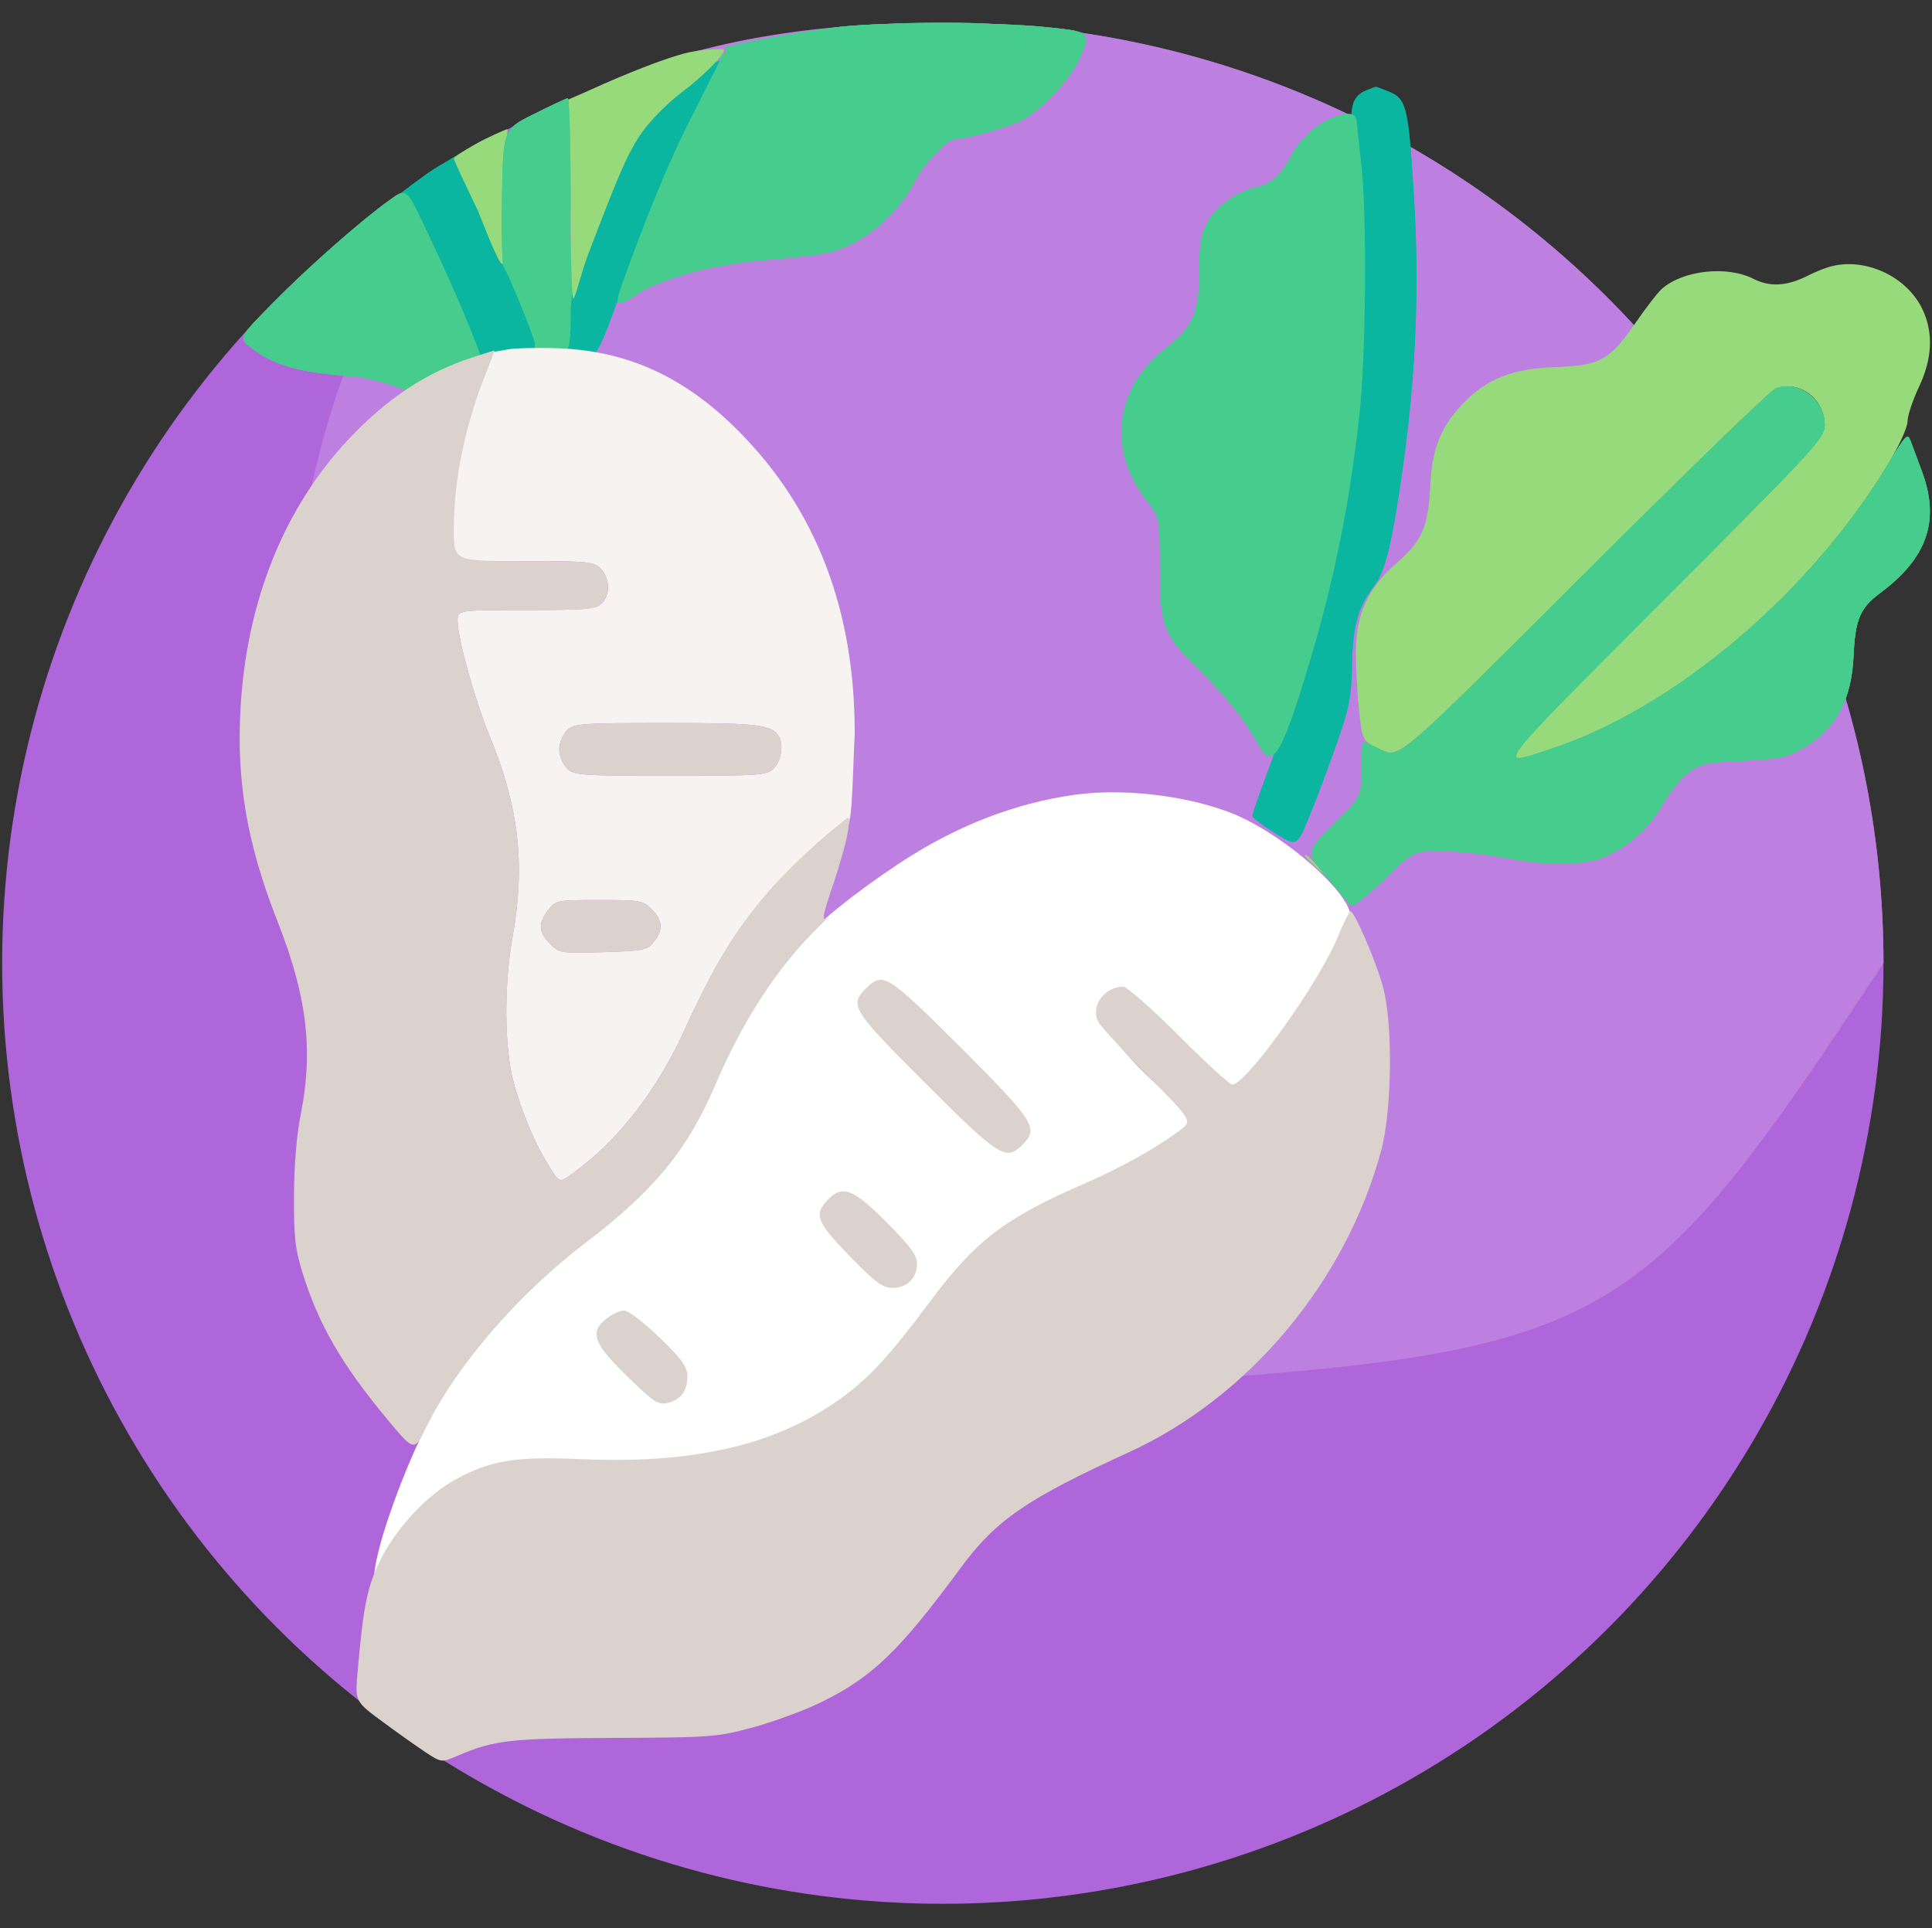
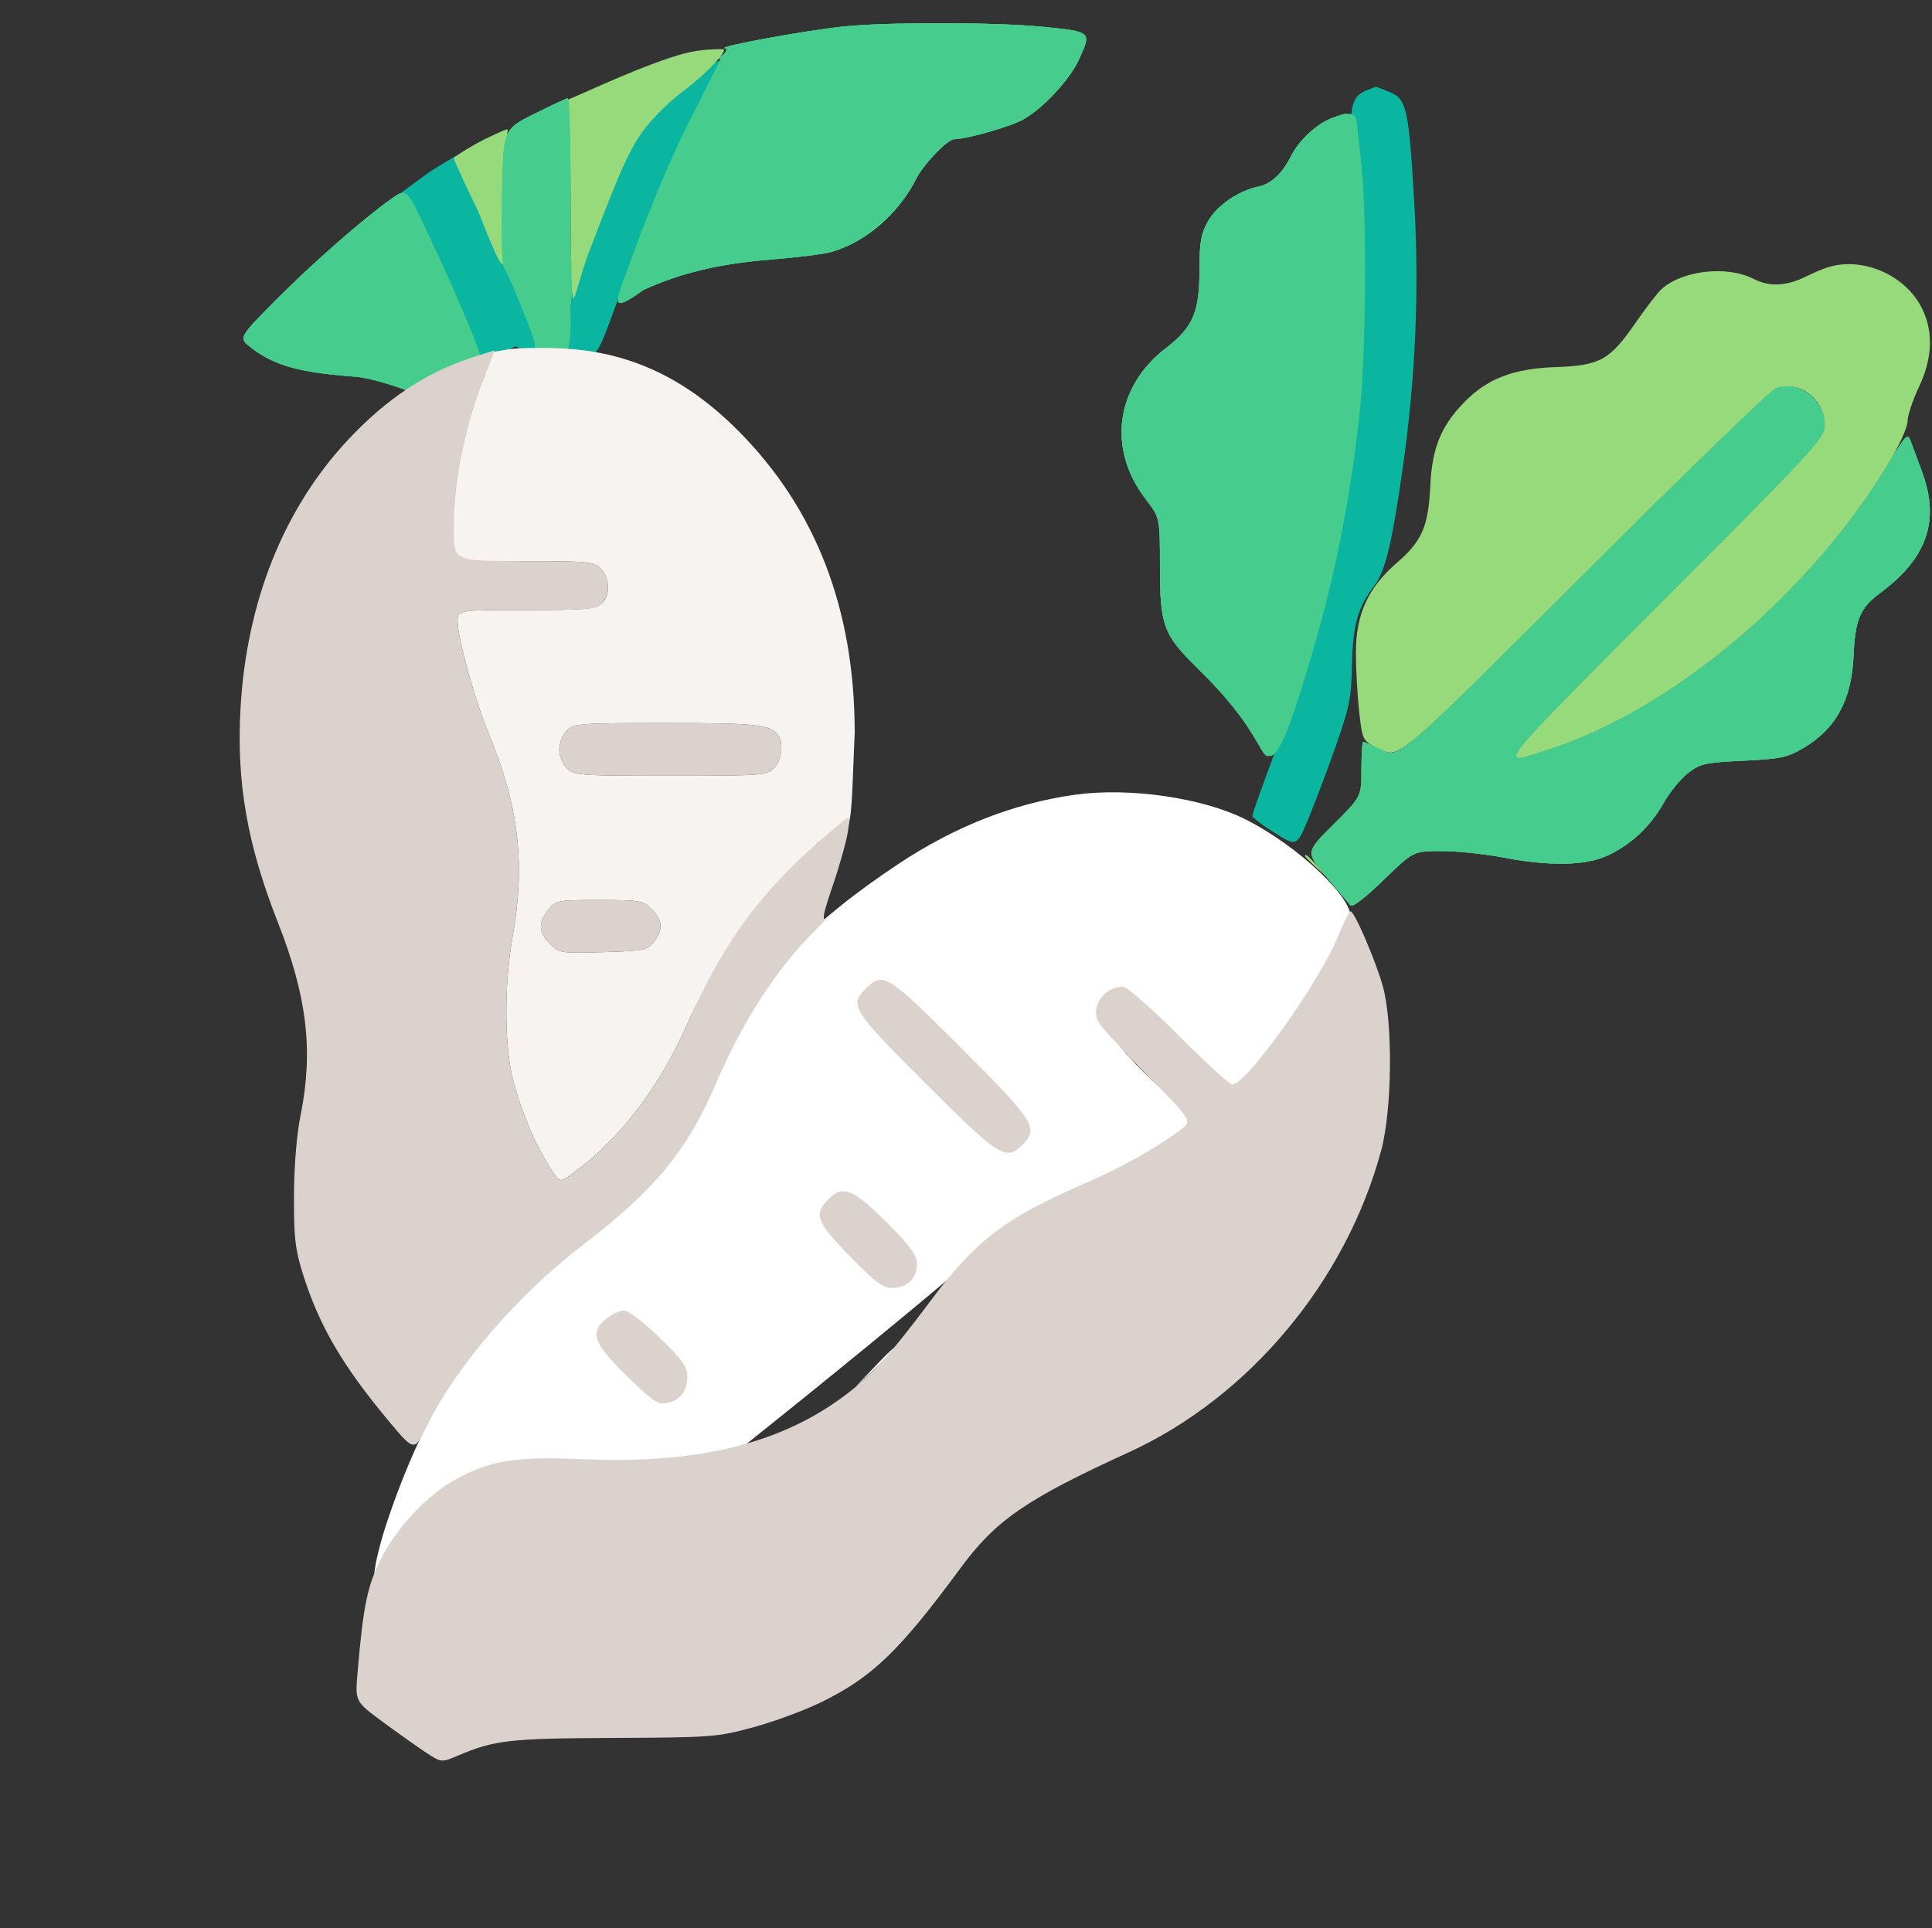
<svg xmlns="http://www.w3.org/2000/svg" width="513" height="512" viewBox="0 0 513 512" fill="none">
  <rect x="0" y="0" width="513" height="512" fill="#333333" stroke="none" />
  <g clip-path="url(#clip0_6_32)">
-     <circle cx="250.346" cy="255.773" r="249.773" fill="#AF66DA" />
-     <path d="M500.119 255.773C433.765 356.101 428.335 359.359 290.416 368.047C155.755 343.07 149.239 332.21 74.307 222.526C74.307 84.581 112.401 6 250.346 6C388.292 6 500.119 117.827 500.119 255.773Z" fill="#BD80E1" />
-     <path fill-rule="evenodd" clip-rule="evenodd" d="M185.612 20.791C170.419 34.07 167.224 38.817 160.096 58.702C155.299 72.081 153.744 75.731 152.515 76.491C151.957 76.836 151.5 80.419 151.5 84.454C151.5 91.79 151.5 91.79 155.418 92.164C159.336 92.537 159.336 92.537 164.078 79.519C170.045 63.137 178 44.132 185.524 28.287C188.732 21.529 191.277 16.018 191.179 16.041C191.08 16.063 188.575 18.2 185.612 20.791ZM362.742 24.034C358.896 25.58 358.139 28.806 359.434 38.144C360.07 42.74 360.86 54.6 361.188 64.5C362.659 108.86 354.28 157.723 337.546 202.376C334.771 209.783 332.52 216.215 332.545 216.671C332.57 217.127 335.226 219.145 338.446 221.155C344.303 224.81 344.303 224.81 347.336 217.582C349.005 213.607 352.264 204.987 354.578 198.427C358.318 187.825 358.809 185.389 358.999 176.5C359.226 165.859 360.539 161.259 365.031 155.371C367.84 151.688 369.71 143.846 372.511 124C375.876 100.164 376.876 77.007 375.534 54C374.061 28.747 373.524 26.326 368.973 24.424C367.098 23.641 365.437 23.029 365.282 23.063C365.127 23.098 363.984 23.535 362.742 24.034ZM113.4 46.142C110.98 47.871 108.875 49.383 108.723 49.502C108.571 49.622 111.532 56.421 115.302 64.61C119.073 72.8 123.447 82.582 125.021 86.35C127.885 93.199 127.729 95.933 131.286 95.345C133.243 95.021 136.606 94.374 137.706 94.361C142.442 94.297 141.812 90.737 137.706 80.901C130.882 64.551 120.245 43 118.999 43C118.34 43 115.82 44.414 113.4 46.142Z" fill="#0AB69F" />
    <path fill-rule="evenodd" clip-rule="evenodd" d="M223.5 7.089C213.058 8.243 190.917 12.306 192.391 12.797C193.219 13.073 193.031 13.672 191.803 14.675C190.811 15.485 190.539 15.878 191.197 15.548C191.855 15.218 189.675 20.697 186.351 27.724C179.415 42.389 170.941 62.264 167.186 72.674C164.605 79.827 164.605 79.827 170.976 76.938C180.903 72.437 190.91 70.05 204.5 68.942C211.375 68.382 218.575 67.493 220.5 66.968C229.702 64.455 238.558 56.864 243.321 47.405C245.201 43.671 251.555 37.025 253.285 36.983C257.025 36.892 268.591 33.551 271.921 31.599C277.319 28.436 284.128 21.032 286.554 15.69C289.851 8.427 289.855 8.43 277.191 7.146C264.499 5.86 234.905 5.828 223.5 7.089ZM141.792 30.279C133.584 34.375 133.584 34.375 133.292 52.24C133.131 62.066 133.327 70.43 133.726 70.829C134.688 71.787 142.398 90.767 141.993 91.179C141.82 91.356 143.889 91.503 146.589 91.507C151.5 91.515 151.5 91.515 151.5 84.457C151.5 80.196 151.995 76.866 152.75 76.053C153.75 74.976 153.75 74.848 152.75 75.412C151.764 75.969 151.5 70.816 151.5 51.059C151.5 37.277 151.162 26.041 150.75 26.092C150.338 26.142 146.306 28.027 141.792 30.279ZM353.747 31.332C349.745 32.784 344.956 37.194 342.848 41.368C340.436 46.143 337.571 48.829 334.124 49.546C328.811 50.652 323.094 54.599 320.739 58.788C318.903 62.055 318.5 64.319 318.5 71.366C318.5 82.907 316.828 86.861 309.596 92.426C296.17 102.757 293.973 119.194 304.228 132.577C308 137.5 308 137.5 308 150.5C308 166.111 308.912 168.565 318.034 177.5C325.491 184.804 330.29 190.81 334.196 197.73C337.148 202.96 337.148 202.96 342.827 185.23C351.335 158.669 355.994 136.98 358.984 110C360.708 94.454 360.988 56.903 359.479 43.736C358.927 38.915 358.383 33.853 358.27 32.486C358.038 29.69 358.176 29.725 353.747 31.332ZM103.445 53.134C95.69 58.717 82.314 70.509 72.648 80.284C63.296 89.743 63.296 89.743 66.839 92.445C72.865 97.041 79.437 98.893 93.535 99.966C100.737 100.514 107.082 101.242 107.635 101.583C108.187 101.925 111.196 100.863 114.32 99.223C117.444 97.583 121.67 95.708 123.71 95.056C127.42 93.871 127.42 93.871 125.381 88.686C122.557 81.503 118.483 72.314 112.757 60.217C107.89 49.935 107.89 49.935 103.445 53.134ZM471.5 103.128C470.125 103.651 447.077 125.983 420.282 152.754C371.563 201.429 371.563 201.429 367.005 199.215C364.498 197.997 362.234 197 361.973 197C361.713 197 361.5 200.274 361.5 204.275C361.5 211.55 361.5 211.55 354.09 218.911C346.679 226.272 346.679 226.272 352.221 232.886C355.268 236.524 358.147 239.921 358.618 240.437C359.125 240.992 362.683 238.249 367.372 233.687C375.27 226 375.27 226 382.754 226C386.87 226 394.234 226.768 399.119 227.706C411.217 230.03 420.789 229.896 426.551 227.322C432.839 224.513 438.148 219.594 441.716 213.271C443.376 210.33 446.325 206.71 448.269 205.227C451.482 202.776 452.812 202.484 462.906 202.004C472.692 201.54 474.569 201.15 478.721 198.716C487.461 193.594 491.649 185.952 492.17 174.172C492.596 164.533 493.907 161.42 499.191 157.505C511.711 148.226 515.163 138.267 510.357 125.288C509.179 122.104 507.819 118.432 507.335 117.127C506.524 114.938 506.07 115.396 501.474 123.043C480.849 157.359 444.626 188.033 412 198.809C396.906 203.794 395.388 205.81 441.75 159.317C482.686 118.265 484.5 116.289 484.5 112.739C484.5 106.093 477.434 100.869 471.5 103.128Z" fill="#46CC8D" />
    <path fill-rule="evenodd" clip-rule="evenodd" d="M182.829 20.499C167.636 33.778 165.005 39.035 157.877 58.92C153.08 72.299 153.744 75.731 152.515 76.491C151.957 76.836 151.5 80.419 151.5 84.454C149.662 93.267 150.666 94.643 154.584 95.017C158.502 95.39 159.336 92.537 164.078 79.519C170.045 63.137 178 44.132 185.524 28.287C188.732 21.529 191.277 16.018 191.179 16.041C191.08 16.063 185.792 17.908 182.829 20.499ZM362.742 24.034C358.896 25.58 358.139 28.806 359.434 38.144C360.07 42.74 360.86 54.6 361.188 64.5C362.659 108.86 354.28 157.723 337.546 202.376C334.771 209.783 332.52 216.215 332.545 216.671C332.57 217.127 335.226 219.145 338.446 221.155C344.303 224.81 344.303 224.81 347.336 217.582C349.005 213.607 352.264 204.987 354.578 198.427C358.318 187.825 358.809 185.389 358.999 176.5C359.226 165.859 360.539 161.259 365.031 155.371C367.84 151.688 369.71 143.846 372.511 124C375.876 100.164 376.876 77.007 375.534 54C374.061 28.747 373.524 26.326 368.973 24.424C367.098 23.641 365.437 23.029 365.282 23.063C365.127 23.098 363.984 23.535 362.742 24.034ZM113.4 46.142C110.98 47.871 103.168 53.716 105.581 51.811C102.512 54.234 109.63 56.857 113.4 65.046C117.171 73.236 120.633 83.373 122.207 87.141C125.071 93.99 125.104 97.136 128.661 96.548C130.618 96.224 135.9 92.01 137 91.996C143.755 96.111 144.799 90.524 140.693 80.688C133.869 64.338 126.409 39.232 125.163 39.232C124.504 39.232 115.82 44.414 113.4 46.142Z" fill="#0AB69F" />
    <path fill-rule="evenodd" clip-rule="evenodd" d="M181.455 14.261C171.277 17.076 157.068 23.82 151.5 26.17C147.25 27.963 151.5 25.929 151.5 51.023C151.5 65.923 151.747 79.624 152.29 79.288C152.793 78.978 154.57 71.728 156.089 67.744C164.615 45.371 166.844 40.327 170.524 35.081C172.813 31.818 177.57 27.071 181.455 24.173C187.693 19.52 193.853 12.913 191.818 13.059C191.368 13.091 186.405 12.892 181.455 14.261ZM126.25 38.263C123.088 40.031 120.5 41.761 120.5 42.106C120.5 42.451 123.414 48.755 126.975 56.116C136.422 80.134 133.451 69.5 133.475 52.25C133.489 42.763 135.13 34.296 134.718 34.308C134.306 34.321 129.412 36.494 126.25 38.263ZM485.494 70.934C484.115 71.354 481.64 72.38 479.994 73.215C474.479 76.011 469.949 76.27 465.576 74.039C458.538 70.448 446.725 71.78 441.177 76.788C440.134 77.73 437.026 81.759 434.271 85.742C427.417 95.651 424.88 97.054 413.054 97.48C401.717 97.889 394.892 100.533 388.698 106.915C382.595 113.204 380.247 119.019 379.781 129C379.278 139.771 377.591 143.677 370.971 149.392C363.194 156.106 359.992 163.158 360.026 173.5C360.041 177.9 360.44 184.94 360.914 189.144C361.775 196.787 361.775 196.787 366.689 199.089C371.602 201.39 371.602 201.39 420.301 152.741C447.086 125.984 470.148 103.667 471.551 103.147C477.707 100.864 484.5 105.928 484.5 112.8C484.5 116.269 482.429 118.523 441.75 159.317C395.388 205.81 396.906 203.794 412 198.809C444.642 188.028 480.848 157.361 501.496 123.007C504.271 118.39 506.5 113.455 506.5 111.93C506.5 110.417 507.85 106.327 509.499 102.84C513.041 95.354 513.408 88.595 510.607 82.429C506.471 73.322 494.961 68.054 485.494 70.934ZM144.262 91.707C145.506 91.946 147.306 91.937 148.262 91.687C149.218 91.437 148.2 91.241 146 91.252C143.8 91.263 143.018 91.468 144.262 91.707ZM346.5 227.313C346.5 227.485 347.962 228.948 349.75 230.563C353 233.5 353 233.5 350.063 230.25C347.325 227.221 346.5 226.54 346.5 227.313Z" fill="#97DA7B" />
    <path fill-rule="evenodd" clip-rule="evenodd" d="M223.5 7.089C213.058 8.243 190.917 12.306 192.391 12.797C193.219 13.073 193.031 13.672 191.803 14.675C190.811 15.485 190.539 15.878 191.197 15.548C191.855 15.218 189.675 20.697 186.351 27.724C179.415 42.389 170.941 62.264 167.186 72.674C164.605 79.827 164.605 79.827 170.976 76.938C180.903 72.437 190.91 70.05 204.5 68.942C211.375 68.382 218.575 67.493 220.5 66.968C229.702 64.455 238.558 56.864 243.321 47.405C245.201 43.671 251.555 37.025 253.285 36.983C257.025 36.892 268.591 33.551 271.921 31.599C277.319 28.436 284.128 21.032 286.554 15.69C289.851 8.427 289.855 8.43 277.191 7.146C264.499 5.86 234.905 5.828 223.5 7.089ZM141.792 30.279C133.584 34.375 133.584 34.375 133.292 52.24C133.131 62.066 133.327 70.43 133.726 70.829C134.688 71.787 142.398 90.767 141.993 91.179C141.792 95.441 143.69 95.437 146.39 95.441C151.301 95.449 151.5 91.515 151.5 84.457C151.5 80.196 150.995 76.866 151.75 76.053C151.75 74.976 151.75 74.848 150.75 75.412C149.764 75.969 151.5 70.816 151.5 51.059C151.5 37.277 151.162 26.041 150.75 26.092C150.338 26.142 146.306 28.027 141.792 30.279ZM353.747 31.332C349.745 32.784 344.956 37.194 342.848 41.368C340.436 46.143 337.571 48.829 334.124 49.546C328.811 50.652 323.094 54.599 320.739 58.788C318.903 62.055 318.5 64.319 318.5 71.366C318.5 82.907 316.828 86.861 309.596 92.426C296.17 102.757 293.973 119.194 304.228 132.577C308 137.5 308 137.5 308 150.5C308 166.111 308.912 168.565 318.034 177.5C325.491 184.804 330.29 190.81 334.196 197.73C337.148 202.96 337.148 202.96 342.827 185.23C351.335 158.669 355.994 136.98 358.984 110C360.708 94.454 360.988 56.903 359.479 43.736C358.927 38.915 358.383 33.853 358.27 32.486C358.038 29.69 358.176 29.725 353.747 31.332ZM103.445 53.134C95.69 58.717 82.314 70.509 72.648 80.284C63.296 89.743 63.296 89.743 66.839 92.445C72.865 97.041 79.437 98.893 93.535 99.966C100.737 100.514 112.204 105.292 112.757 105.633C113.309 105.975 113.713 104.519 116.837 102.879C119.961 101.239 123.341 98.304 125.381 97.652C129.091 96.467 127.42 93.871 125.381 88.686C122.557 81.503 118.483 72.314 112.757 60.217C107.89 49.935 107.89 49.935 103.445 53.134ZM471.5 103.128C470.125 103.651 447.077 125.983 420.282 152.754C371.563 201.429 371.563 201.429 367.005 199.215C364.498 197.997 362.234 197 361.973 197C361.713 197 361.5 200.274 361.5 204.275C361.5 211.55 361.5 211.55 354.09 218.911C346.679 226.272 346.679 226.272 352.221 232.886C355.268 236.524 358.147 239.921 358.618 240.437C359.125 240.992 362.683 238.249 367.372 233.687C375.27 226 375.27 226 382.754 226C386.87 226 394.234 226.768 399.119 227.706C411.217 230.03 420.789 229.896 426.551 227.322C432.839 224.513 438.148 219.594 441.716 213.271C443.376 210.33 446.325 206.71 448.269 205.227C451.482 202.776 452.812 202.484 462.906 202.004C472.692 201.54 474.569 201.15 478.721 198.716C487.461 193.594 491.649 185.952 492.17 174.172C492.596 164.533 493.907 161.42 499.191 157.505C511.711 148.226 515.163 138.267 510.357 125.288C509.179 122.104 507.819 118.432 507.335 117.127C506.524 114.938 506.07 115.396 501.474 123.043C480.849 157.359 444.626 188.033 412 198.809C396.906 203.794 395.388 205.81 441.75 159.317C482.686 118.265 484.5 116.289 484.5 112.739C484.5 106.093 477.434 100.869 471.5 103.128Z" fill="#46CC8D" />
    <path fill-rule="evenodd" clip-rule="evenodd" d="M134.653 92.816C128.824 94.007 127.623 92.816 128.824 99.5C124.209 110.657 118.466 123.466 117.86 136.486C112.765 150.736 120.209 149 138.855 149C156.167 149 157.643 149.143 159.5 151C161.999 153.499 162.084 158.161 159.671 160.345C158.111 161.757 155.176 162 139.671 162C121.5 162 121.5 162 121.5 164.891C121.5 169.474 126.135 186.095 130.052 195.558C137.772 214.208 139.538 229.718 136.108 248.741C133.757 261.78 133.909 278.584 136.461 287.695C138.818 296.109 142.11 303.838 145.884 309.816C148.577 314.082 148.577 314.082 151.69 311.865C164.244 302.925 174.89 289.116 182.501 271.898C191.622 251.266 205.5 237.301 217.173 223.681C226.947 221.487 225.67 223.681 226.947 194.5C226.929 161.769 216.644 135.114 196.046 114.414C181.765 100.063 166.516 93.098 148 92.471C142.5 92.284 136.494 92.44 134.653 92.816ZM150.5 194C149.389 195.111 148.5 197.333 148.5 199C148.5 200.667 149.389 202.889 150.5 204C152.395 205.895 153.833 206 178 206C202.167 206 203.605 205.895 205.5 204C207.489 202.011 208.137 197.5 206.735 195.4C204.737 192.408 201.179 192 177.066 192C153.833 192 152.391 192.109 150.5 194ZM145.573 241.635C142.832 245.119 142.958 247.549 146.04 250.631C148.512 253.103 148.886 253.161 160.13 252.835C170.859 252.524 171.817 252.332 173.59 250.139C176.156 246.968 175.995 244.404 173.045 241.455C170.725 239.134 169.966 239 159.118 239C147.915 239 147.596 239.062 145.573 241.635ZM255 278C264.338 287.35 272.203 295 272.478 295C272.753 295 265.338 287.35 256 278C246.662 268.65 238.797 261 238.522 261C238.247 261 245.662 268.65 255 278ZM313 275C320.134 282.15 326.196 288 326.471 288C326.746 288 321.134 282.15 314 275C306.866 267.85 300.804 262 300.529 262C300.254 262 305.866 267.85 313 275ZM245 288C254.338 297.35 262.203 305 262.478 305C262.753 305 255.338 297.35 246 288C236.662 278.65 228.797 271 228.522 271C228.247 271 235.662 278.65 245 288ZM330.446 284.75C327 288.5 327 288.5 330.75 285.054C332.813 283.158 334.5 281.471 334.5 281.304C334.5 280.54 333.654 281.26 330.446 284.75ZM169.953 318.25C166 322.5 166 322.5 170.25 318.547C174.202 314.871 174.96 314 174.203 314C174.04 314 172.127 315.913 169.953 318.25ZM218.5 327.275C218.5 327.426 221.988 330.914 226.25 335.025C234 342.5 234 342.5 226.525 334.75C219.582 327.552 218.5 326.544 218.5 327.275ZM139.471 343.75C133 350.5 133 350.5 139.75 344.029C143.463 340.47 146.5 337.432 146.5 337.279C146.5 336.543 145.482 337.48 139.471 343.75ZM165 365C168.82 368.85 172.171 372 172.446 372C172.721 372 169.82 368.85 166 365C162.18 361.15 158.829 358 158.554 358C158.279 358 161.18 361.15 165 365ZM231.466 363.75C226 369.5 226 369.5 231.75 364.034C234.912 361.028 237.5 358.44 237.5 358.284C237.5 357.542 236.544 358.408 231.466 363.75ZM182.421 366.249C182.123 368.399 182.276 369.624 182.779 369.121C183.262 368.638 183.495 366.951 183.298 365.372C182.968 362.728 182.899 362.798 182.421 366.249ZM141.75 386.716C143.262 386.945 145.738 386.945 147.25 386.716C148.762 386.487 147.525 386.3 144.5 386.3C141.475 386.3 140.238 386.487 141.75 386.716ZM159.25 387.737C162.137 387.939 166.863 387.939 169.75 387.737C172.637 387.535 170.275 387.37 164.5 387.37C158.725 387.37 156.363 387.535 159.25 387.737Z" fill="#F7F3F1" />
    <path fill-rule="evenodd" clip-rule="evenodd" d="M223.5 7.089C213.058 8.243 190.917 12.306 192.391 12.797C193.219 13.073 193.031 13.672 191.803 14.675C190.811 15.485 190.539 15.878 191.197 15.548C191.855 15.218 188.675 20.697 185.351 27.724C177.415 42.389 169.941 62.264 166.186 72.674C163.605 79.827 161.605 83.827 170.976 76.938C180.903 72.437 190.91 70.05 204.5 68.942C211.375 68.382 218.575 67.493 220.5 66.968C229.702 64.455 238.558 56.864 243.321 47.405C245.201 43.671 251.555 37.025 253.285 36.983C257.025 36.892 268.591 33.551 271.921 31.599C277.319 28.436 284.128 21.032 286.554 15.69C289.851 8.427 289.855 8.43 277.191 7.146C264.499 5.86 234.905 5.828 223.5 7.089ZM141.792 30.279C133.584 34.375 133.584 34.375 133.292 52.24C133.131 62.066 133.327 70.43 133.726 70.829C134.688 71.787 142.398 90.767 141.993 91.179C141.82 91.356 143.889 91.503 146.589 91.507C151.5 91.515 151.5 91.515 151.5 84.457C151.5 80.196 150.995 76.866 151.75 76.053C151.75 74.976 151.75 74.848 151.75 75.412C150.764 75.969 151.5 70.816 151.5 51.059C151.5 37.277 151.162 26.041 150.75 26.092C150.338 26.142 146.306 28.027 141.792 30.279ZM353.747 31.332C349.745 32.784 344.956 37.194 342.848 41.368C340.436 46.143 337.571 48.829 334.124 49.546C328.811 50.652 323.094 54.599 320.739 58.788C318.903 62.055 318.5 64.319 318.5 71.366C318.5 82.907 316.828 86.861 309.596 92.426C296.17 102.757 293.973 119.194 304.228 132.577C308 137.5 308 137.5 308 150.5C308 166.111 308.912 168.565 318.034 177.5C325.491 184.804 330.29 190.81 334.196 197.73C337.148 202.96 339.148 202.96 344.827 185.23C353.335 158.669 357.994 136.98 360.984 110C362.708 94.454 362.988 56.903 361.479 43.736C360.927 38.915 360.383 33.853 360.27 32.486C360.038 29.69 358.176 29.725 353.747 31.332ZM103.445 53.134C95.69 58.717 82.314 70.509 72.648 80.284C63.296 89.743 63.296 89.743 66.839 92.445C72.865 97.041 79.437 98.893 93.535 99.966C100.737 100.514 107.082 101.242 107.635 101.583C108.187 101.925 111.196 100.863 114.32 99.223C117.444 97.583 121.67 95.708 123.71 95.056C127.42 93.871 127.42 93.871 125.381 88.686C122.557 81.503 118.483 72.314 112.757 60.217C107.89 49.935 107.89 49.935 103.445 53.134ZM471.5 103.128C470.125 103.651 447.077 125.983 420.282 152.754C371.563 201.429 371.563 201.429 367.005 199.215C364.498 197.997 362.234 197 361.973 197C361.713 197 361.5 200.274 361.5 204.275C361.5 211.55 361.5 211.55 354.09 218.911C346.679 226.272 346.679 226.272 352.221 232.886C355.268 236.524 358.147 239.921 358.618 240.437C359.125 240.992 362.683 238.249 367.372 233.687C375.27 226 375.27 226 382.754 226C386.87 226 394.234 226.768 399.119 227.706C411.217 230.03 420.789 229.896 426.551 227.322C432.839 224.513 438.148 219.594 441.716 213.271C443.376 210.33 446.325 206.71 448.269 205.227C451.482 202.776 452.812 202.484 462.906 202.004C472.692 201.54 474.569 201.15 478.721 198.716C487.461 193.594 491.649 185.952 492.17 174.172C492.596 164.533 493.907 161.42 499.191 157.505C511.711 148.226 515.163 138.267 510.357 125.288C509.179 122.104 507.819 118.432 507.335 117.127C506.524 114.938 506.07 115.396 501.474 123.043C480.849 157.359 444.626 188.033 412 198.809C396.906 203.794 395.388 205.81 441.75 159.317C482.686 118.265 484.5 116.289 484.5 112.739C484.5 106.093 477.434 100.869 471.5 103.128Z" fill="#46CC8D" />
-     <path fill-rule="evenodd" clip-rule="evenodd" d="M285.455 211.035C269.243 213.292 253.481 219.478 238.461 229.477C216.298 244.232 199.344 259.866 188.018 285.979C180.292 303.794 171.066 314.552 153.356 327.74C129.066 345.827 112.165 375.423 102.546 404.858C98.855 416.155 97.927 425.394 102.546 411.499C110.965 402.782 118.699 394.182 129.692 390.243C134.978 388.349 137.392 388.976 159.988 388.822C183.695 388.661 186.518 387.777 195.952 385.231C216.882 379.58 232.873 368.575 246.066 350.013C253.896 338.996 262.19 330.089 270.009 324.986C273.399 322.773 281.704 318.322 288.94 315.073C296.176 311.823 309.693 305.424 314.067 302.539C322.019 297.293 316.544 297.571 303.522 284.522C293.177 274.156 293.395 271.31 293.395 269.136C293.395 265.42 294.414 265.238 298.406 265.238C301.221 265.238 301.075 265.789 312.466 277.156C325.56 290.223 329.727 291.687 335.434 283.474C345.579 272.516 356.407 252.986 358.542 244.079C359.799 238.833 344.684 224.6 330.654 217.554C319.281 211.842 299.817 209.035 285.455 211.035ZM231.589 263.985C230.427 265.147 229.918 265.615 229.918 267.465C229.918 270.244 231.166 271.232 245.787 285.979C255 295.271 263.794 300.651 265.276 301.431C268.632 303.198 266.66 306.162 269.034 302.539C270.415 300.431 270.006 300.296 269.034 297.951C268.388 296.39 262.518 288.316 253.026 278.88C237.931 263.875 237.855 263.011 235.069 263.011C233.217 263.011 232.752 262.822 231.589 263.985ZM223.932 321.894C222.329 323.016 225.814 320.531 225.814 323.147C225.814 326.362 221.162 325.248 228.526 332.613C234.64 338.727 234.037 338.598 235.931 338.598C239.237 338.598 237.715 339.474 238.549 335.953C239.135 333.481 241.121 335.774 233.259 327.74C223.926 318.202 228.471 318.714 223.932 321.894ZM163.24 352.24C159.495 356.379 159.777 355.782 167.972 363.794C176.401 372.034 174.582 372.474 178.552 368.249C182.359 364.196 181.74 364.984 173.262 356.556C164.755 348.099 166.898 348.199 163.24 352.24Z" fill="white" />
+     <path fill-rule="evenodd" clip-rule="evenodd" d="M285.455 211.035C269.243 213.292 253.481 219.478 238.461 229.477C216.298 244.232 199.344 259.866 188.018 285.979C180.292 303.794 171.066 314.552 153.356 327.74C129.066 345.827 112.165 375.423 102.546 404.858C98.855 416.155 97.927 425.394 102.546 411.499C110.965 402.782 118.699 394.182 129.692 390.243C134.978 388.349 137.392 388.976 159.988 388.822C183.695 388.661 186.518 387.777 195.952 385.231C253.896 338.996 262.19 330.089 270.009 324.986C273.399 322.773 281.704 318.322 288.94 315.073C296.176 311.823 309.693 305.424 314.067 302.539C322.019 297.293 316.544 297.571 303.522 284.522C293.177 274.156 293.395 271.31 293.395 269.136C293.395 265.42 294.414 265.238 298.406 265.238C301.221 265.238 301.075 265.789 312.466 277.156C325.56 290.223 329.727 291.687 335.434 283.474C345.579 272.516 356.407 252.986 358.542 244.079C359.799 238.833 344.684 224.6 330.654 217.554C319.281 211.842 299.817 209.035 285.455 211.035ZM231.589 263.985C230.427 265.147 229.918 265.615 229.918 267.465C229.918 270.244 231.166 271.232 245.787 285.979C255 295.271 263.794 300.651 265.276 301.431C268.632 303.198 266.66 306.162 269.034 302.539C270.415 300.431 270.006 300.296 269.034 297.951C268.388 296.39 262.518 288.316 253.026 278.88C237.931 263.875 237.855 263.011 235.069 263.011C233.217 263.011 232.752 262.822 231.589 263.985ZM223.932 321.894C222.329 323.016 225.814 320.531 225.814 323.147C225.814 326.362 221.162 325.248 228.526 332.613C234.64 338.727 234.037 338.598 235.931 338.598C239.237 338.598 237.715 339.474 238.549 335.953C239.135 333.481 241.121 335.774 233.259 327.74C223.926 318.202 228.471 318.714 223.932 321.894ZM163.24 352.24C159.495 356.379 159.777 355.782 167.972 363.794C176.401 372.034 174.582 372.474 178.552 368.249C182.359 364.196 181.74 364.984 173.262 356.556C164.755 348.099 166.898 348.199 163.24 352.24Z" fill="white" />
    <path fill-rule="evenodd" clip-rule="evenodd" d="M125.5 94.886C113.232 98.852 102.662 105.846 92.441 116.761C75.384 134.974 65.47 159.718 63.866 188.082C62.753 207.749 65.648 224.299 73.83 245.055C81.546 264.625 83.245 279.139 79.811 296.14C78.774 301.278 78.099 309.51 78.061 317.5C78.01 328.425 78.372 331.697 80.334 338C84.621 351.779 90.776 362.404 102.925 377C110 385.5 110 385.5 113.269 378.837C121.206 362.663 137.545 343.731 155.189 330.266C173.823 316.046 182.561 305.409 190.075 287.798C197.107 271.317 206.298 257.115 216.381 247.151C218.921 244.64 220.27 243.136 219.379 243.808C218.159 244.728 218.583 242.611 221.088 235.266C222.92 229.895 224.729 223.475 225.108 221C225.77 216.672 225.723 216.559 223.898 218.042C203.481 234.627 192.881 248.417 182.501 271.898C174.89 289.116 164.244 302.925 151.69 311.865C148.577 314.082 148.577 314.082 145.884 309.816C142.11 303.838 138.818 296.109 136.461 287.695C133.909 278.584 133.757 261.78 136.108 248.741C139.538 229.718 137.772 214.208 130.052 195.558C126.135 186.095 121.5 169.474 121.5 164.891C121.5 162 121.5 162 139.845 162C156.347 162 158.356 161.816 159.845 160.171C162.09 157.691 161.93 153.43 159.5 151C157.644 149.144 156.167 149 139 149C120.5 149 120.5 149 120.5 140.631C120.5 127.21 123.546 112.626 129.351 98.25C130.517 95.362 131.365 93.024 131.235 93.054C131.106 93.083 128.525 93.908 125.5 94.886ZM150.5 194C149.389 195.111 148.5 197.333 148.5 199C148.5 200.667 149.389 202.889 150.5 204C152.395 205.895 153.833 206 178 206C202.167 206 203.605 205.895 205.5 204C207.489 202.011 208.137 197.5 206.735 195.4C204.737 192.408 201.179 192 177.066 192C153.833 192 152.391 192.109 150.5 194ZM145.573 241.635C142.832 245.119 142.958 247.549 146.04 250.631C148.512 253.103 148.886 253.161 160.13 252.835C170.859 252.524 171.817 252.332 173.59 250.139C176.156 246.968 175.995 244.404 173.045 241.455C170.725 239.134 169.966 239 159.118 239C147.915 239 147.596 239.062 145.573 241.635ZM355.172 248.903C350.191 261.048 330.901 288 327.189 288C326.519 288 320.134 282.15 313 275C305.81 267.794 299.213 262 298.199 262C293.231 262 289.533 267.226 291.608 271.315C292.218 272.517 298.098 278.936 304.675 285.581C316.632 297.662 316.632 297.662 313.316 300.146C307.24 304.697 297.569 310.12 288.553 314.03C266.705 323.506 259.166 329.242 246.827 345.778C235.916 360.4 230.672 366.056 222.846 371.644C205.885 383.756 184.147 388.786 154.436 387.476C137.009 386.707 130.456 387.748 121.131 392.766C113.686 396.773 105.485 405.442 101.247 413.784C97.539 421.083 96.482 426.174 94.939 444.162C94.282 451.824 94.282 451.824 101.641 457.249C105.688 460.232 110.843 463.886 113.096 465.367C117.191 468.061 117.191 468.061 121.596 466.194C131.354 462.057 135.185 461.622 163 461.5C188.911 461.386 190.398 461.273 199.872 458.717C205.301 457.252 213.401 454.273 217.872 452.097C231.544 445.441 238.771 438.499 255.062 416.375C264.426 403.657 272.534 398.077 299.656 385.686C331.619 371.083 357.357 340.325 366.735 305.524C369.644 294.729 369.892 271.782 367.205 262C365.348 255.24 359.651 241.998 358.602 242.003C358.271 242.005 356.727 245.11 355.172 248.903ZM229.955 262.455C225.461 266.948 226.219 268.159 245.78 287.72C265.311 307.251 267.11 308.39 271.5 304C275.89 299.61 274.751 297.811 255.22 278.28C235.659 258.719 234.448 257.961 229.955 262.455ZM220.05 318.359C215.98 322.429 216.726 324.452 225.677 333.622C232.529 340.642 234.368 342 237.022 342C240.859 342 243.5 339.366 243.5 335.538C243.5 333.38 241.713 330.93 235.75 324.907C226.749 315.817 223.816 314.593 220.05 318.359ZM161.135 350.073C156.461 353.749 157.476 356.657 166.497 365.436C173.597 372.344 174.804 373.144 177.247 372.554C180.797 371.698 182.5 369.405 182.5 365.478C182.5 362.888 181.206 361.083 175.107 355.169C171.014 351.201 166.833 348 165.741 348C164.657 348 162.584 348.933 161.135 350.073Z" fill="#DCD2CD" />
  </g>
  <defs>
    <clipPath id="clip0_6_32">
      <rect width="512" height="512" fill="white" transform="translate(0.5)" />
    </clipPath>
  </defs>
</svg>